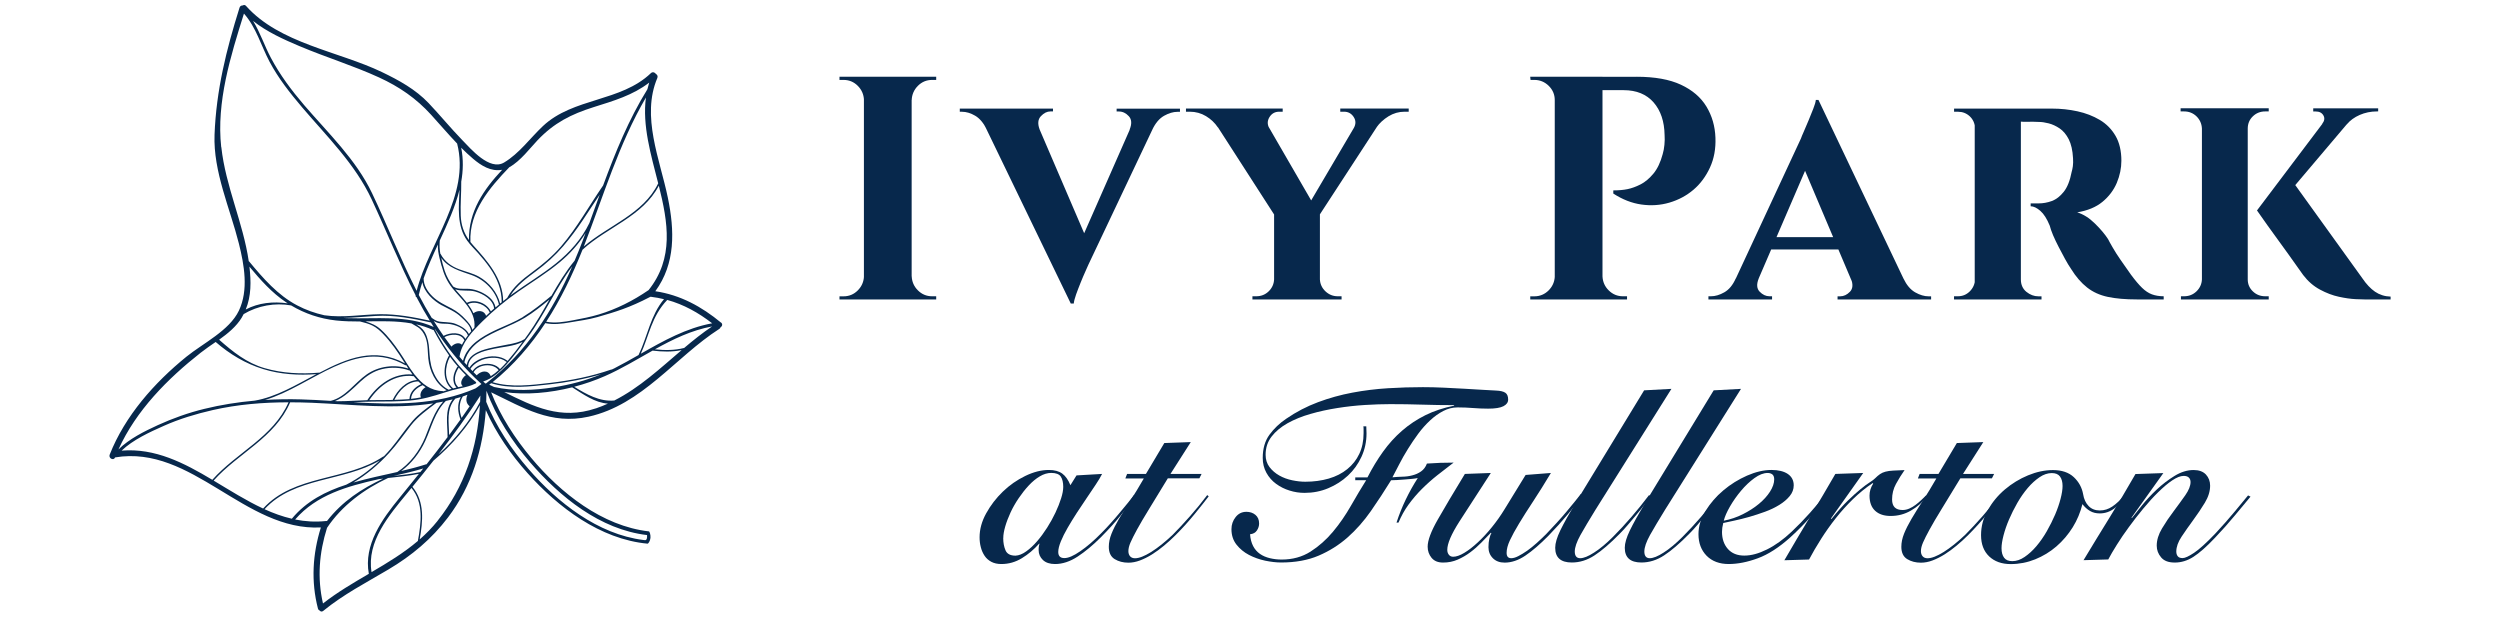
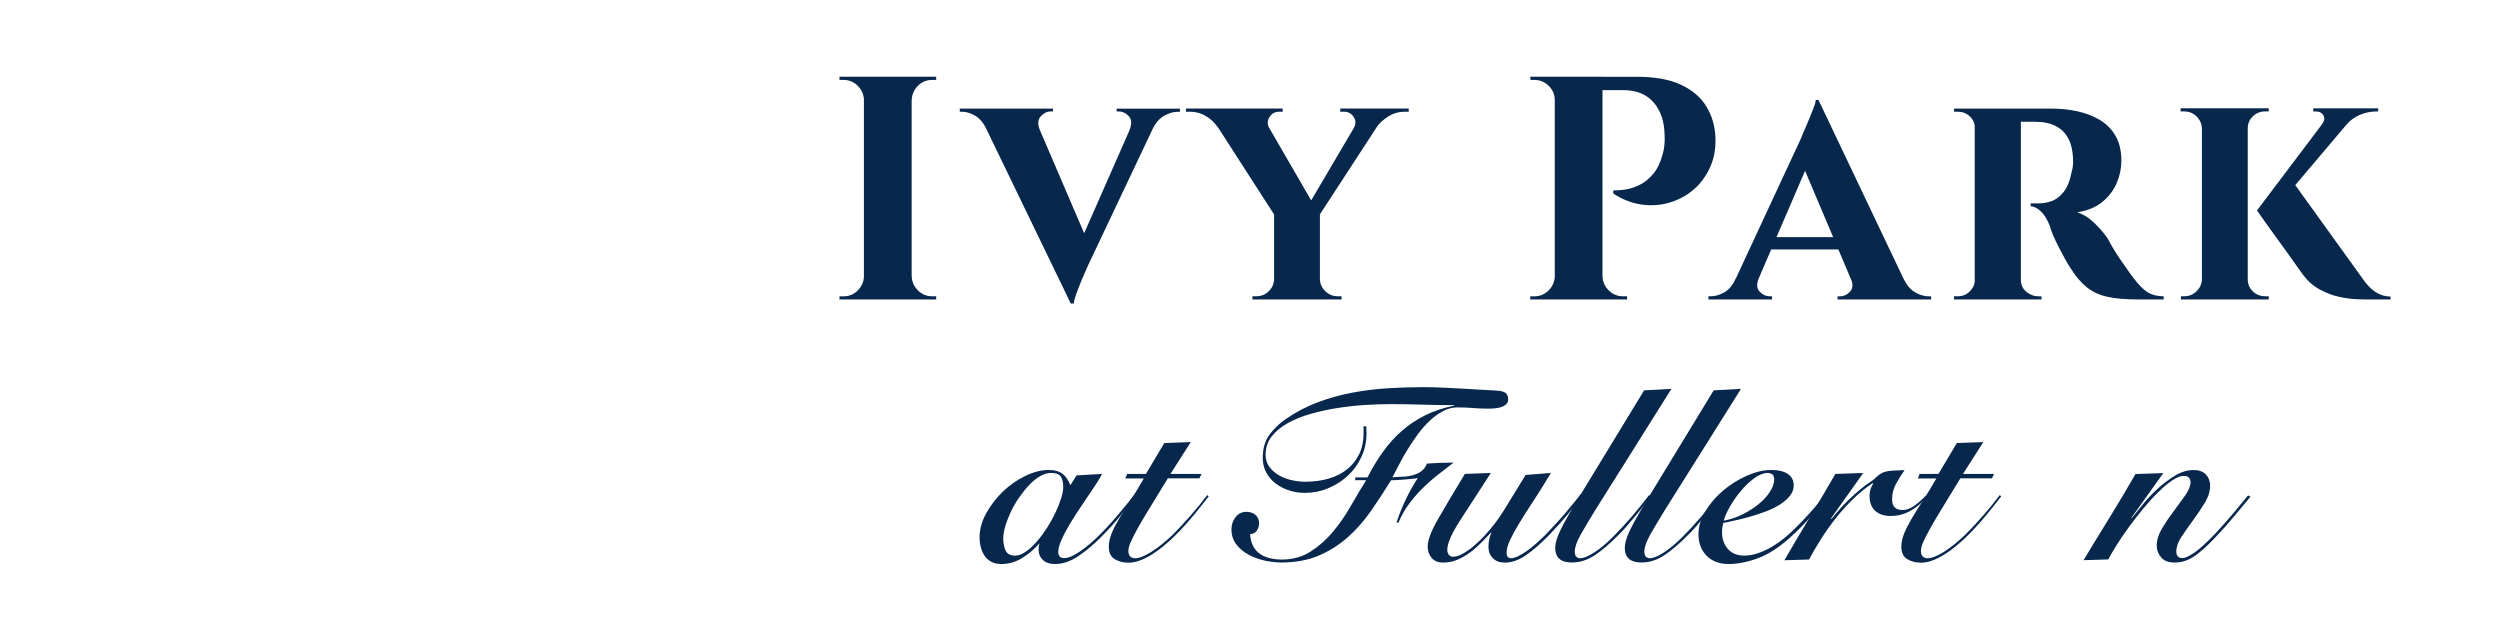
<svg xmlns="http://www.w3.org/2000/svg" id="Layer_1" version="1.1" viewBox="0 0 442 110">
  <defs>
    <style> .st0 { fill: #07284c; } </style>
  </defs>
-   <path class="st0" d="M127.48,57.04c-3.42-2.83-7.21-4.9-11.62-5.55,3.59-4.9,3.42-10.73,2.21-16.57-1.4-6.75-4.73-14.36-1.85-21.14.13-.31-.03-.59-.26-.71-.16-.27-.58-.43-.88-.14-5.33,5.1-13.72,4.32-19.08,9.35-2.27,2.13-4.18,4.85-6.89,6.46-2.55,1.5-5.85-2.4-7.38-3.97-2.05-2.11-3.92-4.4-5.95-6.54-2.32-2.44-5.25-4.04-8.26-5.49-7.69-3.69-18.11-5.05-24.02-11.69-.18-.21-.4-.2-.58-.09-.24,0-.48.1-.57.39-2.34,7.44-4.12,14.61-4.42,22.45-.25,6.54,2.75,13.06,4.31,19.29.94,3.76,1.73,8.2-.01,11.84-1.69,3.53-6.33,5.75-9.28,8.14-5.67,4.6-10.85,10.45-13.56,17.31-.25.64.7,1.14.96.49h0c13.63-2.28,22.92,13.08,36.38,12.38-1.47,4.71-1.76,9.54-.52,14.34.05.18.16.29.29.34.15.19.4.28.64.08,3.54-2.9,7.58-4.99,11.5-7.31,4.14-2.45,7.67-5.4,10.58-9.24,4.22-5.56,6.17-12.14,6.67-18.95,1.83,4.11,4.49,7.91,7.36,11.12,5.44,6.08,12.85,11.7,21.22,12.49.16.01.47-.46.53-1.02.05-.53-.15-1.13-.27-1.15-8.26-.93-15.65-6.81-20.81-12.99-2.83-3.39-5.43-7.34-7.09-11.6,5.68,2.73,10.56,5.78,17.22,4.31,9.46-2.09,15.34-10.52,23.12-15.52.12-.07.18-.17.21-.27.29-.17.44-.57.11-.85h0ZM117.4,52.89c-2.39,2.84-2.92,6.57-4.49,9.85v.02c-1.42.81-2.84,1.61-4.28,2.35-.16.08-.32.15-.48.23-.03-.01-.06-.02-.1,0-3.48,1.21-7.08,1.92-10.73,2.35-3.35.39-6.95.87-10.23-.12,3.73-3.02,6.77-6.56,9.32-10.44,1.44.31,2.97.11,4.4-.14,1.66-.29,3.19-.47,4.81-.93,3.27-.93,5.71-1.68,9.28-3.54.05-.01.1-.03.16-.06.04.01.08.03.13.03.75.09,1.49.23,2.21.41h0ZM114.64,51.31c-2.7,1.85-5.61,3.33-8.75,4.28-1.49.45-3.02.74-4.55,1.03-1.54.29-3.21.57-4.77.26,2.57-3.95,4.63-8.25,6.42-12.73,4.32-3.96,10.67-5.89,13.49-11.32,1.62,6.48,2.71,12.83-1.83,18.49h0ZM86.56,66.63s0,0,.01,0c0,0,0,0-.01,0h0s0-.01,0-.01ZM85.64,65.68c-.21,0-.41.06-.62.15-.18.08-.36.19-.52.32-.07.06-.15.13-.22.21-.16-.16-.32-.32-.49-.49l-.07-.07s.03-.04.04-.06c.14-.23.33-.43.55-.59.15-.1.3-.19.47-.27.19-.09.4-.16.61-.21,1.02-.24,2.18-.01,2.77.77-.44.4-.9.76-1.4,1.07-.22-.61-.66-.84-1.15-.83h0ZM85.37,64.41c-.21.05-.41.11-.61.19-.16.07-.32.15-.46.25-.22.14-.41.31-.57.51-.06.08-.12.16-.18.25-.13-.13-.26-.26-.38-.39.13-.21.28-.39.46-.57.18-.18.37-.34.59-.49.13-.09.28-.18.43-.26.19-.1.39-.2.6-.28,1.43-.55,3.16-.52,4.26.33.03.03.07.03.1.03-.38.44-.78.87-1.21,1.28-.66-.84-1.91-1.09-3.02-.85h0ZM85.18,63.35c-.21.08-.41.17-.6.27-.14.07-.28.15-.41.24-.21.14-.41.28-.59.45-.23.21-.44.45-.6.71-.07-.08-.15-.16-.22-.24.04-.66.32-1.17.73-1.57.18-.18.39-.34.62-.48.11-.07.23-.13.35-.19.19-.1.4-.19.61-.27.75-.28,1.56-.46,2.22-.6,1.62-.35,3.57-.44,5.1-1.22-.81,1.11-1.65,2.2-2.54,3.24-.04.05-.09.1-.13.15,0-.03-.01-.06-.04-.08-1.18-.9-2.98-.96-4.49-.4h0ZM89.99,60.87c-1.19.25-2.38.43-3.56.72-.45.11-.93.25-1.4.42-.21.08-.41.17-.61.27-.11.06-.22.12-.33.18-.22.13-.43.27-.62.43-.49.41-.84.94-.95,1.64-.14-.16-.28-.31-.42-.47.22-1,.7-1.84,1.35-2.57.2-.22.42-.44.65-.64.07-.06.15-.13.22-.19.2-.17.41-.32.63-.48,1.22-.86,2.65-1.51,3.93-2.08,1.34-.6,2.67-1.17,3.93-1.93,1.53-.94,2.94-2.07,4.33-3.21-1.19,2.08-2.36,4.16-3.75,6.11-.21.3-.43.59-.64.89-.01,0-.02,0-.03,0-.8.53-1.8.72-2.72.92h0ZM92.45,56.06c-1.4.85-2.93,1.43-4.41,2.11-1.03.47-2.12,1.02-3.1,1.68-.54.37-1.05.77-1.5,1.23-.74.75-1.31,1.64-1.58,2.71-.21-.24-.41-.48-.62-.72.35-2.46,2.3-4.51,4-6.2,2-1.98,4.17-3.77,6.48-5.37,2.44-1.7,4.99-3.25,7.27-5.16,1.78-1.49,3.33-3.19,4.54-5.15-.2.53-.4,1.07-.6,1.6-.43,1.11-.87,2.21-1.34,3.3-1.59,1.93-2.87,4.07-4.11,6.23,0,0-.02,0-.03,0-1.61,1.33-3.24,2.64-5.02,3.73h0ZM79.81,61.28c-.42-.55-.84-1.11-1.24-1.68,1.1-.57,2.92-.72,3.54.57h0c-.16.25-.31.51-.44.78-.55-.52-1.39-.19-1.86.33ZM81.05,62.68s-.01.08-.02.12c0,0,0,0-.01-.01.01-.04.02-.07.03-.11h0ZM80.74,62.45h0s0,0,0,0h0ZM81.82,68.28c-.23.05-.47.1-.7.15-.03,0-.07.01-.1.02h0c-.99-.97-.59-2.4.07-3.43.01-.02,0-.03,0-.05.41.47.85.93,1.3,1.37-.02,0-.03,0-.05.01-.54.38-1.18,1.38-.52,1.92h0ZM80.84,64.89c-.7,1.11-1.05,2.58-.13,3.63-.21.05-.41.1-.61.15,0-.01,0-.03-.02-.04-1.62-1.34-1.46-3.85-.52-5.56.44.61.91,1.2,1.41,1.76-.05,0-.1,0-.13.06h0ZM79.82,68.75c-.17.05-.34.1-.51.15,0,0,0,0,0,0-1.36-.71-2.21-1.9-2.77-3.31-.5-1.24-.57-2.52-.66-3.84-.07-1.06-.25-2.09-.78-3.02-.36-.63-.93-1.03-1.53-1.39,1.01.23,2,.55,2.97.99.04.02.09.03.13.03.81,1.54,1.71,3.05,2.73,4.47-1.05,1.78-1.23,4.46.43,5.92h0ZM74.4,70.26c-.57.11-1.15.2-1.73.26.07-1.16,1.02-1.99,2.04-2.41,0,0,0,0,.01-.01.17.13.34.25.52.36-.61.35-1.11,1.09-.83,1.8h0ZM72.4,70.55c-.11.01-.22.02-.33.03-.78.06-1.56.09-2.35.11.84-1.64,2.28-3.21,4.23-3.26.15.15.31.3.48.44.02.01.04.03.05.04-1.08.49-2.02,1.38-2.09,2.62h0s0,0,0,0ZM63.64,67.54c1.15-1.06,2.37-1.91,3.91-2.28,1.57-.38,3.3-.32,4.82.24.02,0,.04,0,.07,0,.16.24.32.48.49.71-3.35-.3-6.18,1.81-7.97,4.51,0,0,0,.01,0,.03-1.75.05-3.5.19-5.24.19,0,0-.01,0-.02,0-.16-.01-.32-.02-.48-.03,1.72-.68,3.1-2.14,4.44-3.38h0ZM58.47,70.87c-1.78-.11-3.55-.21-5.3-.26-2.11-.06-4.22-.03-6.31.1,8.25-2.43,16.06-11.15,24.8-6.14.06.03.11.01.15-.03.13.21.26.41.39.62-2.45-.79-5.26-.44-7.37,1.04-2.11,1.48-3.76,4.04-6.36,4.67h0ZM73.14,66.5c.18.23.37.46.58.68-1.97.17-3.44,1.79-4.28,3.49,0,.01,0,.03,0,.04-1.2.03-2.4.02-3.59.03-.19,0-.38.01-.57.01,1.77-2.62,4.58-4.67,7.87-4.24h0ZM73.38,66.34s-.03-.07-.07-.09c-.96-1.22-1.75-2.65-2.59-3.88-.99-1.46-2.08-2.92-3.38-4.11-.83-.76-1.76-1.14-2.75-1.44,2.74-.03,5.49-.12,8.15.36.36.21.73.41,1.08.63.69.43,1.12,1.08,1.41,1.83.44,1.17.37,2.49.49,3.72.21,2.21,1.28,4.49,3.25,5.64l-.59.19s-.05-.04-.09-.04c-2.18-.07-3.67-1.28-4.9-2.82h0ZM61.37,56.25c-.23,0-.46-.03-.69-.04,1.92-.03,3.85-.24,5.73-.35,3.3-.2,6.55.46,9.77,1.15.16.27.33.53.5.8-4.81-2.17-10.2-1.38-15.32-1.56h0ZM82.62,42.57c.56.78,1.26,1.46,1.9,2.17.75.84,1.46,1.71,2.11,2.64,1.25,1.8,2.08,3.83,2.07,6.04,0,.01,0,.01,0,.02-.09.07-.19.15-.28.22-.49-1.99-1.96-3.73-3.72-4.73-1.08-.61-2.33-.88-3.49-1.31-1.41-.52-2.6-1.37-3.31-2.72-.01-.02-.03-.03-.05-.04-.14-.79-.17-1.52-.1-2.33,1.37-2.97,2.74-5.94,3.49-8.99-.12,3.11-.52,6.39,1.37,9.02h0ZM82.61,53.51s-.04.02-.05.04c-.54-.7-1.15-1.36-1.73-2.01-.12-.13-.23-.26-.34-.39,1.09.4,2.39.07,3.52.39,1.39.4,3.19,1.41,3.35,3.01-.19.17-.39.33-.58.5-.71-1.46-2.7-2.23-4.19-1.54h0ZM86.59,55.24c-.22.2-.44.4-.65.6-.3-.97-1.45-1.07-2.24-.46-.25-.58-.6-1.12-.99-1.63.01,0,.03,0,.04,0,1.35-.63,3.25.14,3.84,1.5h0ZM84.92,51.59c-.62-.28-1.28-.46-1.96-.52-.97-.07-1.95.16-2.82-.4h-.01c-.65-.86-1.16-1.76-1.52-2.83-.25-.74-.43-1.5-.6-2.26,1.24,1.81,3.34,2.33,5.37,3.05,2.3.83,4.28,2.8,4.83,5.22-.2.17-.4.33-.6.5-.24-1.36-1.5-2.23-2.69-2.77h0ZM78.08,47.01c.38,1.45.94,2.73,1.88,3.91,1.66,2.1,4.18,4,3.92,6.96,0,.01,0,.02,0,.03-.12.13-.24.27-.37.41-.15-.71-.69-1.3-1.17-1.82-.73-.8-1.52-1.45-2.48-1.96-1.22-.65-2.4-1.16-3.41-2.15-.86-.85-1.57-1.94-1.55-3.18.7-2,1.6-3.99,2.52-5.98-.01.4,0,.8.06,1.23.12.85.36,1.7.58,2.53h0ZM78.12,53.98c1.18.65,2.39,1.1,3.38,2.05.68.65,1.7,1.52,1.79,2.52,0,.01.01.01.01.03-.13.16-.27.31-.4.47-.44-.89-1.44-1.42-2.32-1.78-.53-.22-1.12-.27-1.69-.31-.4-.03-.81-.04-1.21-.1-.52-.07-.94-.38-1.36-.67-.8-1.31-1.56-2.66-2.28-4.04.17-.76.39-1.52.63-2.27.31,1.78,1.93,3.27,3.43,4.1h0ZM76.67,56.74c.23.14.47.26.74.35.53.17,1.16.13,1.71.16,1.27.08,3.09.75,3.61,2.04-.16.21-.31.42-.45.63-.74-1.31-2.67-1.16-3.86-.54-.6-.86-1.18-1.74-1.74-2.64h0ZM90.24,52.24c1.14-1.78,2.82-3.03,4.51-4.28,1.78-1.31,3.39-2.76,4.83-4.44,2.67-3.12,4.22-5.83,6.45-9.11-.61,1.68-1.22,3.35-1.83,5.03-1.37,2.83-3.44,5.15-5.89,7.12-2.43,1.96-5.13,3.56-7.67,5.38-.14.1-.27.21-.4.3h0ZM116.37,32.42c-2.63,5.43-8.81,7.42-13.16,11.17,3.47-8.88,6.17-18.09,10.99-26.35-.66,4.94.88,10.09,2.17,15.18ZM90.07,29.55c1.93-1.05,3.7-3.43,4.99-4.78,2.91-3.05,5.9-4.57,9.93-5.84,3.47-1.09,6.93-2.1,9.79-4.33-.12.39-.23.79-.32,1.18-3.31,5.35-5.66,11.14-7.83,17.01-2.47,3.58-4.57,7.43-7.41,10.74-1.54,1.8-3.32,3.26-5.21,4.65-1.69,1.24-3.29,2.57-4.31,4.43,0,.01,0,.03,0,.04-.25.19-.49.39-.74.59-.04-4-2.77-7.07-5.32-9.89-.17-.18-.32-.37-.47-.56,0,0,0-.01,0-.02-.24-5.35,3.4-9.59,6.9-13.23h0ZM81.54,32.17c.35-1.98.41-3.99,0-6.05.67.67,1.36,1.32,2.09,1.94,1.47,1.25,3.17,2.31,5.15,1.96-3.27,3.5-5.94,7.33-5.87,12.42-.91-1.28-1.39-2.66-1.45-4.34-.08-1.98.11-3.95.09-5.93h0ZM52.99,8.17c4.63,1.96,9.44,3.42,14.02,5.52,3.6,1.65,6.56,3.69,9.21,6.6,1.54,1.69,3.02,3.44,4.6,5.09,2.35,9.22-4.94,17.44-7.16,26.04-2.88-5.64-5.16-11.57-7.89-17.28-2.84-5.95-7.76-10.62-12-15.56-2.23-2.6-4.28-5.34-5.89-8.38-1.14-2.15-1.88-4.46-3.14-6.5,2.45,1.94,5.4,3.27,8.24,4.47h0ZM39.11,26.01c-.87-7.96,1.65-16.08,4.02-23.61,2.16,2.43,3.02,5.66,4.52,8.5,1.55,2.93,3.62,5.55,5.76,8.07,4.44,5.22,9.37,10.01,12.31,16.3,2.63,5.63,4.92,11.41,7.76,16.94,0,0,0,.01,0,.03-.03.15.06.26.17.3.07.15.15.29.22.43.66,1.27,1.37,2.51,2.12,3.72-2.92-.63-5.86-1.18-8.86-1.14-3.25.06-6.54.66-9.78.19-1.66-.37-3.27-.93-4.83-1.76-3.42-1.8-6.02-4.8-8.45-7.73-.03-.03-.06-.05-.09-.07-1.01-6.86-4.1-13.25-4.85-20.17ZM44.1,47.15c1.93,2.32,3.97,4.62,6.49,6.3.09.06.19.12.28.18-2.57-.36-5.16-.11-7.42,1.09.98-2.4.96-4.96.65-7.57h0ZM42.76,56.11c.12-.19.22-.38.32-.58,2.49-1.49,5.53-2.04,8.39-1.53,2.45,1.46,5.08,2.34,7.94,2.66,1.4.15,2.82.18,4.25.18.74.19,1.46.36,2.17.71.74.36,1.35.91,1.91,1.49,1.44,1.49,2.62,3.23,3.72,4.98.05.08.1.16.15.24-5.31-2.94-10.23-.94-15.12,1.63-.01,0-.01-.01-.03-.01-3.26.28-6.53.12-9.68-.79-3.17-.92-5.58-2.87-8.04-5.03,1.55-1.11,3.04-2.32,4.01-3.92h0ZM35.51,62.34c.82-.65,1.72-1.25,2.62-1.88,2.47,2.15,5.28,3.84,8.42,4.8,3.03.94,6.24,1.12,9.39.89-3.6,1.92-7.19,4.06-10.9,4.68-3,.27-5.99.74-8.92,1.46-2.83.69-5.58,1.67-8.23,2.88-2.35,1.08-5.08,2.43-6.95,4.3,3.13-6.91,8.68-12.5,14.58-17.14h0ZM21.5,79.67c2.02-1.92,4.96-3.27,7.44-4.37,2.78-1.24,5.71-2.12,8.68-2.8,4.39-1,8.89-1.37,13.39-1.37-2.69,6.16-9.18,8.87-13.47,13.7-5.01-2.99-10.11-5.64-16.03-5.16h0ZM37.77,84.97c4.33-4.85,10.86-7.58,13.53-13.84,1.28,0,2.56.03,3.83.08,7.11.3,14.44,1.19,21.45.11-1.27.95-2.56,1.86-3.61,3.06-1.38,1.57-2.52,3.35-3.87,4.95-.39.46-.81.91-1.24,1.36-.03,0-.07,0-.1.02-6.49,4.37-15.75,3.14-21.24,9.2-2.99-1.39-5.86-3.21-8.75-4.94h0ZM83.02,71.82s.01,0,.02,0c-.47.69-.95,1.39-1.43,2.07-.45-1.26-.51-2.61.21-3.8.28-.09.55-.2.83-.3-.31.7-.29,1.51.37,2.02h0ZM82.97,69.76s.02-.05.03-.07c0,0,0-.01,0-.03.02,0,.04-.01.06-.02,0,0-.01,0-.02.01-.03.03-.05.07-.07.1h0ZM81.42,74.16c-.66.93-1.33,1.85-2.01,2.76-.04-2.28-.56-4.59,1.09-6.44.32-.09.64-.18.96-.28-.65,1.24-.55,2.66-.04,3.96ZM79.13,77.28c-1.22,1.62-2.46,3.22-3.72,4.81-.04,0-.07,0-.12.01-1.4.45-2.87.83-4.36,1.18,1.84-1.35,3.29-3.24,4.24-5.29,1.13-2.44,1.69-5.14,3.65-7.1.4-.09.81-.18,1.21-.28-1.48,1.95-.89,4.32-.9,6.67h0ZM74.84,82.81c-.17.22-.35.43-.52.65-1.56.33-3.14.51-4.73.68h0c1.79-.4,3.56-.81,5.25-1.32h0ZM75.19,77.28c-1.01,2.45-2.71,4.72-4.95,6.17-2.58.59-5.22,1.12-7.77,1.86,2.35-1.38,4.5-3.23,6.3-5.2,1.42-1.54,2.61-3.28,3.9-4.93,1.26-1.61,2.88-2.73,4.49-3.96.4-.07.8-.13,1.19-.22-1.6,1.77-2.26,4.09-3.16,6.27h0ZM51.6,91.71c-1.66-.38-3.26-.97-4.83-1.68,5.26-5.73,14-4.84,20.39-8.63-1.76,1.7-3.79,3.2-5.94,4.29-3.65,1.19-7.02,2.9-9.58,5.97-.01.02-.02.04-.03.06h0ZM52.19,91.84c3.76-4.36,9.26-5.89,14.8-7.13.25-.03.5-.06.75-.09-3.81,1.8-7.17,3.96-9.94,7.51-.06-.02-.13-.03-.21-.01-1.88.2-3.67.07-5.4-.27h0ZM57.1,106.68c-1.03-4.49-.67-8.97.72-13.36,2.59-3.9,6.57-6.85,10.79-8.81,1.82-.2,3.65-.37,5.45-.73-1.13,1.41-2.27,2.82-3.41,4.22-3.09,3.78-6.39,8.32-5.44,13.45-2.78,1.63-5.56,3.25-8.1,5.24ZM65.69,101.15c-.9-5.4,3.12-10.09,6.33-13.99.25-.3.49-.59.73-.89,2.19,2.65,1.71,6.2,1.13,9.37-2.51,2.13-5.33,3.84-8.19,5.51h0ZM77.38,92.07c-.97,1.22-2.04,2.3-3.18,3.3.57-3.19.92-6.66-1.28-9.3,1.25-1.53,2.5-3.07,3.72-4.63,3.26-2.76,6.15-6.05,8.21-9.8-.44,7.48-2.68,14.41-7.48,20.43h0ZM84.92,70.11c0,.31-.02.61-.03.92-1.85,3.52-4.43,6.65-7.38,9.31,2.6-3.35,5.08-6.77,7.38-10.34.01-.02.03-.04.04-.06,0,.06,0,.12,0,.17h0ZM83.12,69.62s.05-.02.07-.03h0s-.01.02-.02.03c-.02,0-.04,0-.05,0h0ZM83.51,69.48s.03-.01.04-.01c-.01.01-.02.02-.03.03t0,0s0,0-.01-.01h0ZM84.94,68.03c-.18.15-.36.29-.55.42-.11.08-.22.16-.34.23-6.81,2.97-14.21,2.86-21.56,2.44,1.19-.06,2.39-.12,3.58-.12,2.16,0,4.32,0,6.47-.19,2.08-.18,4.02-.75,6-1.39.94-.31,1.89-.58,2.86-.78.94-.2,1.87-.42,2.74-.86.03-.01.04-.03.05-.05.02-.04,0-.1-.03-.14,0,0,0,0,0-.01,0-.01,0-.03-.02-.04-3.13-2.49-5.42-5.83-7.26-9.34,0-.01.02-.03.02-.04,2.05,3.13,4.4,6.04,7.08,8.66.28.27.56.54.85.8.1.09.19.18.29.27-.06.05-.12.09-.18.14h0ZM82.53,66.48h.01s0,.01-.01.01h0ZM82.76,66.7s.05.04.07.06c-.02-.02-.04-.03-.07-.05h0ZM83.24,67.11s.06.05.09.07h-.01s-.05-.05-.07-.07ZM85.81,67.8c-.12-.1-.23-.21-.34-.31-.01-.01-.03-.03-.05-.04.01,0,.02,0,.03-.01.21-.07.4-.14.6-.23,1.34-.6,2.47-1.65,3.45-2.73,1.38-1.5,2.55-3.2,3.78-4.82,3-3.96,4.9-8.63,7.9-12.58-3.47,7.9-8.07,15.11-15.01,20.52-.09.07-.17.14-.25.2-.04,0-.07,0-.11,0h0ZM93.72,81.74c5.3,6.14,12.37,11.88,20.68,12.86-.01.02.01.21,0,.4-.01.18-.06.37-.21.47-.1.07-.2.01-.43,0-8.04-.99-15.22-6.65-20.36-12.6-2.97-3.43-5.71-7.47-7.44-11.83.03-.65.04-1.3.05-1.95,1.73,4.68,4.59,9.03,7.71,12.65h0ZM86.49,68.02c.11-.09.22-.18.34-.27,3.3,1.05,6.89.58,10.26.21,3.12-.34,6.2-.91,9.21-1.8-2.68,1.11-5.46,1.85-8.36,2.31-3.48.55-7.13.72-10.59-.05-.28-.13-.56-.27-.85-.4h0ZM105.34,72.2c-6.21,2.09-10.99-.31-16.19-2.88,3.9.54,8.09.15,12.01-.84,1.99,1.24,4,2.72,6.32,2.88-.69.31-1.4.6-2.14.85ZM108.61,70.81c-2.59.24-4.95-1.11-7.09-2.43,1.9-.5,3.74-1.14,5.44-1.89,2.89-1.27,5.63-2.94,8.42-4.5,1.73.21,3.44.26,5.13-.09-3.8,3.24-7.45,6.65-11.9,8.91h0ZM120.96,61.52c-1.71.43-3.44.43-5.18.24,3.2-1.78,6.48-3.38,10.12-4.05-1.73,1.17-3.35,2.46-4.94,3.81h0ZM113.3,62.53c1.45-3.17,1.9-6.62,4.67-9.5,2.91.8,5.51,2.25,7.94,4.13-4.56.83-8.6,3.09-12.6,5.37h0Z" />
  <g>
    <path class="st0" d="M152.92,17.68h-.17c-.04-.97-.4-1.81-1.1-2.51-.69-.69-1.53-1.04-2.5-1.04h-.73v-.56h4.5v4.11h0ZM152.92,48.84v4.11h-4.5v-.56h.73c.97,0,1.81-.35,2.5-1.04.69-.69,1.06-1.53,1.1-2.5h.17,0ZM161.18,13.57v39.38h-8.44V13.57h8.44ZM161.02,17.68v-4.11h4.5v.56h-.73c-.97,0-1.81.35-2.5,1.04-.69.69-1.06,1.53-1.1,2.51h-.17,0ZM161.02,48.84h.17c.04.97.4,1.81,1.1,2.5.69.69,1.53,1.04,2.5,1.04h.73v.56h-4.5v-4.11h0Z" />
    <path class="st0" d="M183.8,22.91h-9.34c-.56-1.16-1.25-1.98-2.05-2.45s-1.58-.7-2.33-.7h-.39v-.56h16.48v.5h-.45c-.6,0-1.16.28-1.69.84-.53.56-.6,1.35-.22,2.36h0ZM189.32,53.68l-16.54-34.2h9.56l10.24,23.85-3.26,10.35ZM189.32,53.68l-.22-6.58,12.21-27.74h4.11l-13,27.45c-.07.19-.24.57-.51,1.15-.26.58-.55,1.24-.84,1.97s-.57,1.43-.81,2.11-.38,1.22-.42,1.63h-.51ZM199.72,22.91c.41-1.01.37-1.8-.14-2.36-.51-.56-1.1-.84-1.77-.84h-.39v-.5h11.2v.56h-.45c-.75,0-1.54.24-2.36.7-.83.47-1.52,1.28-2.08,2.45h-4Z" />
    <path class="st0" d="M224.42,22.68l-9.11-.17c-.53-.79-1.22-1.45-2.08-1.97-.86-.52-1.82-.79-2.87-.79h-.68v-.56h17.1v.56h-.62c-.75,0-1.32.32-1.72.96-.39.64-.4,1.29-.03,1.97h0ZM222.45,19.25l10.58,18.28-7.48.84-12.32-19.13h9.23,0ZM225.43,49.4v3.54h-4v-.56h.68c.86,0,1.59-.29,2.19-.87.6-.58.92-1.28.96-2.11h.17ZM233.36,37.65v15.3h-8.1v-15.19l8.1-.11ZM241.35,19.25h4.16l-12.72,19.52-2.64-.51,11.2-19.02h0ZM233.25,49.4h.11c.04.83.37,1.53.98,2.11.62.58,1.34.87,2.17.87h.68v.56h-3.94v-3.54h0ZM239.33,22.68c.41-.71.41-1.38,0-2-.41-.62-.97-.93-1.69-.93h-.68v-.56h12.1v.56h-.73c-1.01,0-1.96.27-2.84.81-.88.55-1.58,1.19-2.11,1.94l-4.05.17h0Z" />
    <path class="st0" d="M275.05,17.68h-.17c0-.97-.36-1.81-1.07-2.51-.71-.69-1.56-1.04-2.53-1.04h-.68l-.06-.56h4.5v4.11h0ZM275.05,48.84v4.11h-4.5v-.56h.73c.97,0,1.81-.35,2.51-1.04.69-.69,1.06-1.53,1.1-2.5h.17,0ZM283.32,13.57v39.38h-8.44V13.57h8.44ZM289.34,13.57c3.23,0,5.84.47,7.85,1.41,2.01.94,3.51,2.22,4.5,3.85s1.53,3.48,1.6,5.54c.07,1.91-.24,3.66-.96,5.23s-1.69,2.89-2.92,3.94-2.66,1.81-4.25,2.28c-1.59.47-3.25.58-4.95.34-1.71-.24-3.36-.89-4.98-1.94v-.56c.94,0,1.77-.07,2.51-.22s1.5-.43,2.31-.84c.81-.41,1.56-1.05,2.28-1.91.71-.86,1.25-2.01,1.63-3.43.15-.49.25-1.04.31-1.66.06-.62.07-1.19.03-1.72-.04-2.4-.68-4.32-1.94-5.77-1.26-1.44-3.03-2.17-5.31-2.17h-3.88c-.19-.79-.37-1.58-.56-2.36h6.75,0ZM283.15,48.84h.17c.04.97.4,1.81,1.1,2.5s1.53,1.04,2.51,1.04h.73v.56h-4.5v-4.11h0Z" />
    <path class="st0" d="M310.94,49.24c-.41,1.01-.35,1.79.17,2.33s1.11.81,1.74.81h.45v.56h-11.25v-.56h.45c.75,0,1.54-.23,2.36-.7.83-.47,1.5-1.28,2.02-2.45h4.05,0ZM321.51,17.68l.11,6.75-12.21,28.35h-4.16l13.16-28.3c.07-.22.24-.63.5-1.21.26-.58.54-1.24.84-1.97.3-.73.58-1.43.84-2.08.26-.65.41-1.17.45-1.55h.45ZM326.41,41.92v2.19h-14.34v-2.19h14.34ZM321.51,17.68l16.65,34.99h-9.51l-10.46-24.7,3.32-10.29h0ZM327.25,49.24h9.28c.56,1.16,1.25,1.98,2.08,2.45.83.47,1.61.7,2.36.7h.45v.56h-16.54v-.56h.45c.64,0,1.22-.27,1.74-.81.52-.54.58-1.32.17-2.33h0Z" />
    <path class="st0" d="M349.3,22.68h-.11c-.04-.86-.35-1.56-.93-2.11-.58-.54-1.27-.81-2.05-.81h-.73v-.56h4.05l-.22,3.49h0ZM349.3,49.4l.22,3.54h-4.05v-.56h.68c.83,0,1.53-.29,2.11-.87s.89-1.28.93-2.11h.11ZM357.29,19.2v33.75h-8.16V19.2s8.16,0,8.16,0ZM362.8,19.2c1.54,0,3.04.16,4.5.48,1.46.32,2.77.83,3.94,1.52,1.16.69,2.09,1.63,2.78,2.81.69,1.18,1.04,2.66,1.04,4.41,0,1.31-.27,2.61-.81,3.91-.55,1.29-1.39,2.41-2.53,3.35-1.14.94-2.63,1.56-4.47,1.86,1.09.34,2.13.99,3.12,1.97.99.97,1.77,1.89,2.33,2.76.15.3.41.78.79,1.43.37.66.85,1.41,1.43,2.25.58.84,1.19,1.71,1.83,2.61.75,1.01,1.41,1.79,1.97,2.33s1.14.93,1.74,1.15c.6.22,1.3.34,2.08.34v.56h-4.73c-2.02,0-3.74-.15-5.15-.45-1.41-.3-2.63-.85-3.66-1.66-1.03-.81-1.98-1.9-2.84-3.29-.34-.49-.69-1.08-1.07-1.77s-.75-1.4-1.12-2.11-.7-1.41-.99-2.08c-.28-.68-.48-1.24-.59-1.69-.49-1.2-1.04-2.07-1.66-2.61-.62-.54-1.19-.81-1.71-.81v-.51h1.41c.79,0,1.56-.14,2.33-.42s1.47-.83,2.11-1.63,1.11-2,1.41-3.57c.07-.22.14-.54.2-.96.06-.41.06-.88.03-1.41-.07-1.39-.33-2.5-.76-3.35-.43-.84-.97-1.48-1.6-1.91-.64-.43-1.28-.73-1.94-.9-.66-.17-1.23-.25-1.71-.25-.71-.04-1.36-.04-1.94-.03-.58.02-1.02.01-1.32-.03-.04,0-.09-.2-.17-.59-.07-.39-.19-.96-.34-1.71h6.08-.01ZM357.18,49.4h.11c0,.94.33,1.67.98,2.2.66.53,1.36.79,2.11.79h.56v.56h-4.05l.28-3.54h0Z" />
    <path class="st0" d="M389.41,22.74h-.11c-.04-.86-.36-1.58-.96-2.17-.6-.58-1.33-.87-2.19-.87h-.62v-.56h3.88v3.6h0ZM389.41,49.4v3.54h-3.82v-.56h.56c.86,0,1.59-.29,2.19-.87.6-.58.92-1.28.96-2.11h.12ZM397.4,19.14v33.81h-8.1V19.14s8.1,0,8.1,0ZM397.23,22.74v-3.6h3.88v.56h-.62c-.86,0-1.59.29-2.19.87-.6.58-.9,1.3-.9,2.17h-.17ZM397.23,49.4h.17c0,.83.3,1.53.9,2.11.6.58,1.33.87,2.19.87h.62v.56h-3.88v-3.54h0ZM416.98,19.53l-14.68,17.33-3.26.34,13.33-17.66h4.62ZM405.05,31.68l12.6,17.5c.71,1.05,1.46,1.85,2.25,2.39s1.71.84,2.76.87v.51h-4.33c-.38,0-.99-.02-1.86-.06-.86-.04-1.85-.18-2.95-.42-1.11-.24-2.22-.66-3.35-1.27-1.12-.6-2.12-1.46-2.98-2.59-.19-.26-.5-.71-.96-1.35-.45-.64-.99-1.39-1.6-2.25-.62-.86-1.26-1.74-1.91-2.64-.66-.9-1.27-1.74-1.83-2.53-.56-.79-1.18-1.67-1.86-2.64,0,0,6.02-5.51,6.02-5.51ZM420.46,19.14v.56h-.22c-1.09,0-2.1.21-3.04.62-.94.41-1.71.97-2.31,1.69l-4.33-.11c.41-.52.49-1.02.22-1.49-.27-.47-.71-.7-1.35-.7h-.45v-.56h11.48Z" />
  </g>
  <g>
    <path class="st0" d="M190.35,84.05l4.5-.26c-.26.52-.63,1.15-1.12,1.88-.49.74-1.02,1.53-1.6,2.38-.58.85-1.16,1.73-1.76,2.64-.59.91-1.13,1.79-1.62,2.64s-.89,1.64-1.19,2.38-.46,1.36-.46,1.88c0,.72.36,1.08,1.08,1.08s1.63-.4,2.81-1.21c1.18-.81,2.42-1.87,3.72-3.2.55-.55,1.11-1.14,1.67-1.77s1.11-1.26,1.62-1.88c.52-.62,1-1.2,1.43-1.73.43-.53.78-.97,1.04-1.32l.3.17c-.75,1.01-1.62,2.13-2.6,3.35-.98,1.23-2.17,2.53-3.55,3.92-1.39,1.39-2.75,2.52-4.09,3.4-1.34.88-2.68,1.32-4,1.32-.93,0-1.64-.24-2.14-.71-.5-.48-.76-1.06-.76-1.76,0-.23.01-.45.04-.65.03-.2.07-.36.13-.47h-.09c-.9,1.01-1.9,1.86-3.03,2.55-1.12.69-2.34,1.04-3.64,1.04-.69,0-1.28-.13-1.77-.39-.49-.26-.89-.61-1.19-1.06-.3-.45-.53-.95-.67-1.52-.15-.56-.22-1.15-.22-1.76,0-1.42.39-2.83,1.17-4.24s1.76-2.69,2.94-3.83c1.18-1.14,2.5-2.06,3.96-2.77,1.46-.71,2.85-1.06,4.18-1.06,1.01,0,1.8.22,2.38.65.58.43,1.05,1.11,1.43,2.04l1.08-1.73h0ZM177.37,95.13c0,.84.14,1.56.41,2.18s.86.93,1.76.93c.6-.03,1.24-.28,1.9-.76.66-.47,1.31-1.08,1.93-1.8s1.21-1.52,1.77-2.4c.56-.88,1.05-1.77,1.47-2.66.42-.89.75-1.74,1-2.53.25-.79.37-1.46.37-2.01,0-.78-.15-1.39-.43-1.82-.29-.43-.85-.65-1.69-.65-.66,0-1.34.2-2.01.6-.68.4-1.33.94-1.95,1.6s-1.21,1.41-1.77,2.23c-.56.82-1.05,1.67-1.45,2.53-.4.87-.72,1.7-.95,2.49-.23.8-.35,1.48-.35,2.06h0Z" />
    <path class="st0" d="M198.97,84.57l.3-.78h3.33l3.25-5.46,4.68-.17-3.59,5.63h5.5l-.39.78h-5.58c-1.3,2.14-2.39,3.93-3.29,5.39s-1.61,2.67-2.14,3.64-.92,1.74-1.17,2.32c-.25.58-.37,1.08-.37,1.52,0,.37.1.68.3.91.2.23.49.35.87.35.72,0,1.67-.37,2.86-1.11,1.18-.74,2.45-1.76,3.81-3.05.92-.92,1.93-2.01,3.03-3.25,1.1-1.24,2.12-2.49,3.07-3.76l.26.22c-.66.87-1.5,1.92-2.51,3.16-1.01,1.24-2.12,2.47-3.33,3.68-.66.66-1.35,1.29-2.06,1.88-.71.59-1.42,1.11-2.14,1.56s-1.43.8-2.12,1.06c-.69.26-1.37.39-2.04.39-.92,0-1.73-.21-2.42-.63-.69-.42-1.04-1.15-1.04-2.18,0-.75.16-1.52.48-2.32.32-.79.76-1.67,1.32-2.62.56-.95,1.22-2.01,1.97-3.16.75-1.15,1.56-2.48,2.42-3.98h-3.25,0Z" />
    <path class="st0" d="M239.61,84.92v-.52h2.16c.84-1.65,1.76-3.16,2.75-4.54,1-1.39,2.11-2.62,3.35-3.7,1.24-1.08,2.62-2,4.13-2.75s3.21-1.31,5.09-1.69v-.09c-1.9,0-3.79-.03-5.65-.09-1.86-.06-3.75-.09-5.65-.09-1.36,0-2.84.05-4.46.15-1.62.1-3.25.28-4.89.54s-3.23.6-4.74,1.04c-1.52.43-2.86.98-4.05,1.64-1.18.66-2.13,1.45-2.83,2.36-.71.91-1.06,1.98-1.06,3.23,0,.84.23,1.56.69,2.17.46.6,1.04,1.1,1.73,1.49.69.39,1.45.67,2.27.84.82.17,1.59.26,2.32.26,1.5,0,2.89-.19,4.16-.56,1.27-.37,2.36-.93,3.27-1.67.91-.74,1.62-1.63,2.12-2.69.5-1.05.76-2.27.76-3.66v-.74c0-.17-.01-.33-.04-.47h.52c0,.23,0,.45.02.65.01.2.02.4.02.6,0,1.47-.3,2.85-.89,4.13-.59,1.28-1.39,2.4-2.4,3.33-1.01.94-2.17,1.68-3.48,2.23-1.31.55-2.7.82-4.18.82-.9,0-1.78-.13-2.66-.41-.88-.27-1.67-.67-2.38-1.19-.71-.52-1.28-1.17-1.71-1.95s-.65-1.66-.65-2.64c0-1.64.4-3.01,1.19-4.09.79-1.08,1.78-2.03,2.97-2.83,1.76-1.21,3.63-2.18,5.61-2.92,1.98-.74,4-1.3,6.08-1.69,2.08-.39,4.18-.65,6.3-.78,2.12-.13,4.18-.19,6.17-.19,1.18,0,2.41.03,3.68.09,1.27.06,2.49.12,3.66.19,1.17.07,2.24.14,3.2.19.97.06,1.75.1,2.36.13.78.03,1.33.16,1.67.39s.5.63.5,1.21c0,.49-.28.88-.84,1.17s-1.46.43-2.7.43c-.9,0-1.78-.04-2.66-.11-.88-.07-1.78-.11-2.71-.11s-1.74.21-2.55.63c-.81.42-1.59.97-2.34,1.67s-1.45,1.48-2.1,2.36-1.25,1.77-1.82,2.69-1.08,1.8-1.53,2.69c-.46.88-.87,1.65-1.21,2.32.55-.06,1.13-.09,1.76-.11.62-.01,1.21-.09,1.77-.24.56-.14,1.08-.37,1.53-.69.46-.32.81-.78,1.04-1.39.78-.06,1.56-.1,2.36-.13.79-.03,1.58-.04,2.36-.04-.95.72-1.91,1.46-2.88,2.23s-1.88,1.58-2.75,2.45-1.65,1.79-2.36,2.77-1.29,2.04-1.76,3.16h-.35c.46-1.42,1.01-2.78,1.64-4.09.63-1.31,1.34-2.58,2.12-3.79-.29.06-.64.11-1.06.15-.42.04-.85.08-1.3.11-.45.03-.88.06-1.3.09-.42.03-.77.04-1.06.04-1.15,1.87-2.35,3.69-3.57,5.45-1.23,1.76-2.6,3.31-4.11,4.65-1.52,1.34-3.23,2.42-5.13,3.23-1.9.81-4.11,1.21-6.62,1.21-.87,0-1.81-.11-2.83-.32-1.02-.22-1.98-.56-2.86-1.02-.88-.46-1.62-1.07-2.21-1.82-.59-.75-.89-1.66-.89-2.73,0-.81.25-1.52.74-2.14s1.12-.93,1.9-.93c.63,0,1.17.18,1.6.54s.65.87.65,1.53c0,.43-.13.84-.39,1.23-.26.39-.66.61-1.21.67.06.81.24,1.5.54,2.08.3.58.71,1.04,1.21,1.39.5.35,1.09.6,1.76.76s1.36.24,2.08.24c1.93,0,3.64-.47,5.11-1.41,1.47-.94,2.79-2.11,3.96-3.51s2.22-2.92,3.16-4.57c.94-1.64,1.84-3.16,2.71-4.54h-1.9,0Z" />
    <path class="st0" d="M274.2,83.62c-1.12,1.87-2.17,3.55-3.14,5.02-.97,1.47-1.8,2.78-2.49,3.92-.69,1.14-1.23,2.13-1.62,2.97-.39.84-.58,1.57-.58,2.21s.27.95.82.95c.35,0,.77-.12,1.25-.37s1.01-.56,1.56-.95c.55-.39,1.11-.84,1.69-1.36.58-.52,1.12-1.04,1.65-1.56.63-.66,1.26-1.33,1.88-2.01.62-.68,1.2-1.33,1.73-1.97.53-.63,1.02-1.22,1.45-1.76.43-.53.8-.99,1.08-1.36l.35.26c-.69.93-1.57,2.03-2.64,3.31s-2.21,2.55-3.42,3.79c-1.47,1.5-2.83,2.67-4.07,3.51-1.24.84-2.47,1.25-3.68,1.25-.87,0-1.56-.26-2.08-.78-.52-.52-.78-1.17-.78-1.95,0-.55.05-1.04.15-1.47.1-.43.22-.77.37-1l-.09-.09c-.52.55-1.08,1.13-1.69,1.75s-1.25,1.19-1.95,1.71c-.69.52-1.43.95-2.23,1.3-.8.35-1.65.52-2.58.52s-1.57-.28-2.04-.84c-.46-.56-.69-1.22-.69-1.97,0-1.1.59-2.69,1.77-4.76,1.18-2.08,2.79-4.78,4.81-8.1l4.59-.17c-2.28,3.49-4.13,6.36-5.56,8.59-1.43,2.24-2.14,3.9-2.14,5,0,.35.09.63.28.87s.44.35.76.35c.55,0,1.21-.23,1.97-.69.77-.46,1.56-1.08,2.4-1.86.84-.78,1.67-1.67,2.49-2.69.82-1.01,1.56-2.06,2.23-3.16l3.72-6.06,4.46-.35h0Z" />
    <path class="st0" d="M295.49,68.78l-13.38,21.3c-1.12,1.82-2.02,3.33-2.69,4.52-.66,1.2-1,2.17-1,2.92s.32,1.17.95,1.17,1.43-.33,2.47-1c1.04-.66,2.15-1.59,3.33-2.77,1.1-1.1,2.18-2.27,3.25-3.51,1.07-1.24,2.11-2.52,3.11-3.85l.39.13c-.35.46-.74.98-1.19,1.56-.45.58-.91,1.16-1.41,1.75-.49.59-.99,1.18-1.49,1.77-.5.59-1,1.13-1.49,1.62-1.67,1.7-3.15,2.97-4.44,3.81-1.28.84-2.62,1.25-4,1.25-1.96,0-2.94-.87-2.94-2.6,0-.81.3-1.82.89-3.05.59-1.22,1.51-2.88,2.75-4.96l12.08-19.83,4.81-.26h0Z" />
    <path class="st0" d="M307.79,68.78l-13.38,21.3c-1.12,1.82-2.02,3.33-2.69,4.52-.66,1.2-1,2.17-1,2.92s.32,1.17.95,1.17,1.43-.33,2.47-1c1.04-.66,2.15-1.59,3.33-2.77,1.1-1.1,2.18-2.27,3.25-3.51,1.07-1.24,2.11-2.52,3.11-3.85l.39.13c-.35.46-.74.98-1.19,1.56-.45.58-.91,1.16-1.41,1.75-.49.59-.99,1.18-1.49,1.77-.5.59-1,1.13-1.49,1.62-1.67,1.7-3.15,2.97-4.44,3.81-1.28.84-2.62,1.25-4,1.25-1.96,0-2.94-.87-2.94-2.6,0-.81.3-1.82.89-3.05.59-1.22,1.51-2.88,2.75-4.96l12.08-19.83,4.81-.26h0Z" />
    <path class="st0" d="M323.07,87.69c-.9,1.21-1.86,2.41-2.88,3.59-1.02,1.18-2.24,2.42-3.66,3.72-1.99,1.79-3.9,3.02-5.74,3.7s-3.56,1.02-5.17,1.02-2.94-.49-3.9-1.47c-.95-.98-1.43-2.25-1.43-3.81,0-1.39.42-2.76,1.25-4.11.84-1.36,1.89-2.57,3.16-3.64s2.66-1.93,4.18-2.6c1.52-.66,2.95-1,4.31-1,1.24,0,2.21.24,2.9.71.69.47,1.04,1.15,1.04,2.01,0,.69-.24,1.33-.71,1.9-.48.58-1.09,1.1-1.84,1.56-.75.46-1.59.87-2.53,1.21s-1.87.65-2.79.91c-.93.26-1.79.48-2.6.65-.81.17-1.47.32-1.99.43-.15.58-.22,1.1-.22,1.56,0,1.24.35,2.25,1.04,3.03s1.66,1.17,2.9,1.17,2.55-.36,4-1.08c1.46-.72,2.92-1.77,4.39-3.16,1.13-1.07,2.21-2.18,3.25-3.35,1.04-1.17,1.95-2.26,2.73-3.27l.3.3h0ZM313.68,84.75c0-.4-.11-.69-.32-.87-.22-.17-.5-.26-.84-.26-.72,0-1.5.3-2.34.91s-1.62,1.35-2.36,2.23c-.74.88-1.39,1.8-1.95,2.77-.56.97-.93,1.81-1.11,2.53,1.18-.23,2.31-.61,3.38-1.15s2.01-1.14,2.83-1.82c.82-.68,1.48-1.4,1.97-2.17.49-.77.74-1.49.74-2.18h0Z" />
    <path class="st0" d="M315.49,99.03c1.47-2.54,2.97-5.06,4.48-7.58,1.52-2.51,3.02-5.06,4.52-7.66l4.93-.17-5.71,8.05.09.09c1.1-1.36,2.07-2.45,2.92-3.27s1.59-1.49,2.23-2.01c.63-.52,1.17-.91,1.6-1.19.43-.27.75-.51.95-.71.32-.32.61-.57.89-.76.27-.19.6-.33.97-.43.37-.1.83-.16,1.36-.19.53-.03,1.21-.06,2.01-.09-.55.78-1.05,1.59-1.52,2.45s-.69,1.77-.69,2.75c0,1.24.62,1.86,1.86,1.86.4,0,.8-.09,1.19-.26.39-.17.76-.39,1.1-.65.35-.26.68-.54,1-.84s.6-.59.87-.84l.17.22c-.81,1.01-1.76,1.83-2.86,2.47s-2.29.95-3.59.95c-1.15,0-2.07-.3-2.73-.91-.66-.6-1-1.5-1-2.69,0-.75.22-1.46.65-2.12l-.09-.09c-1.21.81-2.37,1.75-3.46,2.81-1.1,1.07-2.11,2.19-3.05,3.38s-1.8,2.4-2.6,3.66c-.8,1.25-1.51,2.48-2.14,3.66l-4.37.13h0Z" />
    <path class="st0" d="M339.09,84.57l.3-.78h3.33l3.25-5.46,4.68-.17-3.59,5.63h5.5l-.39.78h-5.58c-1.3,2.14-2.39,3.93-3.29,5.39s-1.61,2.67-2.14,3.64-.92,1.74-1.17,2.32c-.25.58-.37,1.08-.37,1.52,0,.37.1.68.3.91.2.23.49.35.87.35.72,0,1.67-.37,2.86-1.11,1.18-.74,2.45-1.76,3.81-3.05.92-.92,1.93-2.01,3.03-3.25,1.1-1.24,2.12-2.49,3.07-3.76l.26.22c-.66.87-1.5,1.92-2.51,3.16-1.01,1.24-2.12,2.47-3.33,3.68-.66.66-1.35,1.29-2.06,1.88-.71.59-1.42,1.11-2.14,1.56s-1.43.8-2.12,1.06c-.69.26-1.37.39-2.04.39-.92,0-1.73-.21-2.42-.63s-1.04-1.15-1.04-2.18c0-.75.16-1.52.48-2.32.32-.79.76-1.67,1.32-2.62.56-.95,1.22-2.01,1.97-3.16.75-1.15,1.56-2.48,2.42-3.98h-3.25,0Z" />
-     <path class="st0" d="M375.92,87.82c-.58.75-1.26,1.43-2.06,2.04s-1.67.91-2.62.91c-.66,0-1.24-.14-1.73-.43-.49-.29-.94-.69-1.34-1.21-.35,1.44-.92,2.81-1.71,4.09-.8,1.28-1.76,2.41-2.88,3.38s-2.38,1.73-3.76,2.29c-1.39.56-2.83.84-4.33.84-1.59,0-2.86-.46-3.81-1.36-.95-.91-1.43-2.16-1.43-3.75s.39-3,1.17-4.39,1.79-2.63,3.03-3.68,2.61-1.89,4.11-2.51,2.97-.93,4.41-.93c1.56,0,2.79.42,3.68,1.25.89.84,1.44,1.85,1.65,3.03.14.87.47,1.56.97,2.08.5.52,1.16.78,1.97.78s1.52-.23,2.21-.69c.69-.46,1.43-1.15,2.21-2.08l.26.35h0ZM355.79,99.21c.72,0,1.44-.25,2.16-.74s1.42-1.12,2.08-1.9c.66-.78,1.28-1.66,1.84-2.64s1.05-1.96,1.47-2.94.74-1.92.97-2.81.35-1.65.35-2.25c0-.72-.15-1.28-.46-1.69s-.79-.6-1.45-.6c-.72,0-1.45.25-2.17.74-.72.49-1.42,1.12-2.08,1.9-.66.78-1.28,1.66-1.84,2.64s-1.05,1.96-1.47,2.94c-.42.98-.74,1.92-.97,2.81-.23.9-.35,1.64-.35,2.25,0,.72.15,1.28.46,1.69s.78.6,1.45.6h0Z" />
    <path class="st0" d="M376.92,91.59c.4-.52.99-1.25,1.76-2.21s1.64-1.89,2.62-2.82c.98-.92,2.04-1.73,3.16-2.42s2.25-1.04,3.38-1.04c.95,0,1.67.27,2.17.8.49.53.74,1.19.74,1.97,0,.98-.31,1.98-.93,3.01-.62,1.02-1.31,2.05-2.06,3.07s-1.44,2.01-2.06,2.94c-.62.94-.93,1.81-.93,2.62,0,.35.09.63.26.84.17.22.46.32.87.32s1.08-.31,2.01-.93,2.2-1.77,3.79-3.44c1.24-1.33,2.38-2.62,3.42-3.88,1.04-1.25,1.82-2.2,2.34-2.83l.43.22c-.75.9-1.67,2.01-2.77,3.33-1.1,1.33-2.27,2.64-3.51,3.94-1.5,1.59-2.78,2.71-3.83,3.38s-2.14,1-3.27,1-1.9-.3-2.42-.91-.78-1.3-.78-2.08c0-.98.31-1.99.93-3.03s1.31-2.06,2.06-3.05c.75-1,1.43-1.94,2.06-2.83.62-.89.93-1.67.93-2.34,0-.32-.1-.58-.3-.78-.2-.2-.5-.3-.91-.3-.58,0-1.25.27-2.04.8s-1.6,1.23-2.47,2.08c-.87.85-1.75,1.82-2.64,2.9-.9,1.08-1.74,2.17-2.53,3.25-.8,1.08-1.51,2.13-2.14,3.14-.63,1.01-1.14,1.87-1.52,2.6l-4.37.13c1.53-2.54,3.07-5.06,4.61-7.55,1.54-2.49,3.07-5.06,4.57-7.68l4.93-.17-5.63,7.88.09.09h0Z" />
  </g>
</svg>